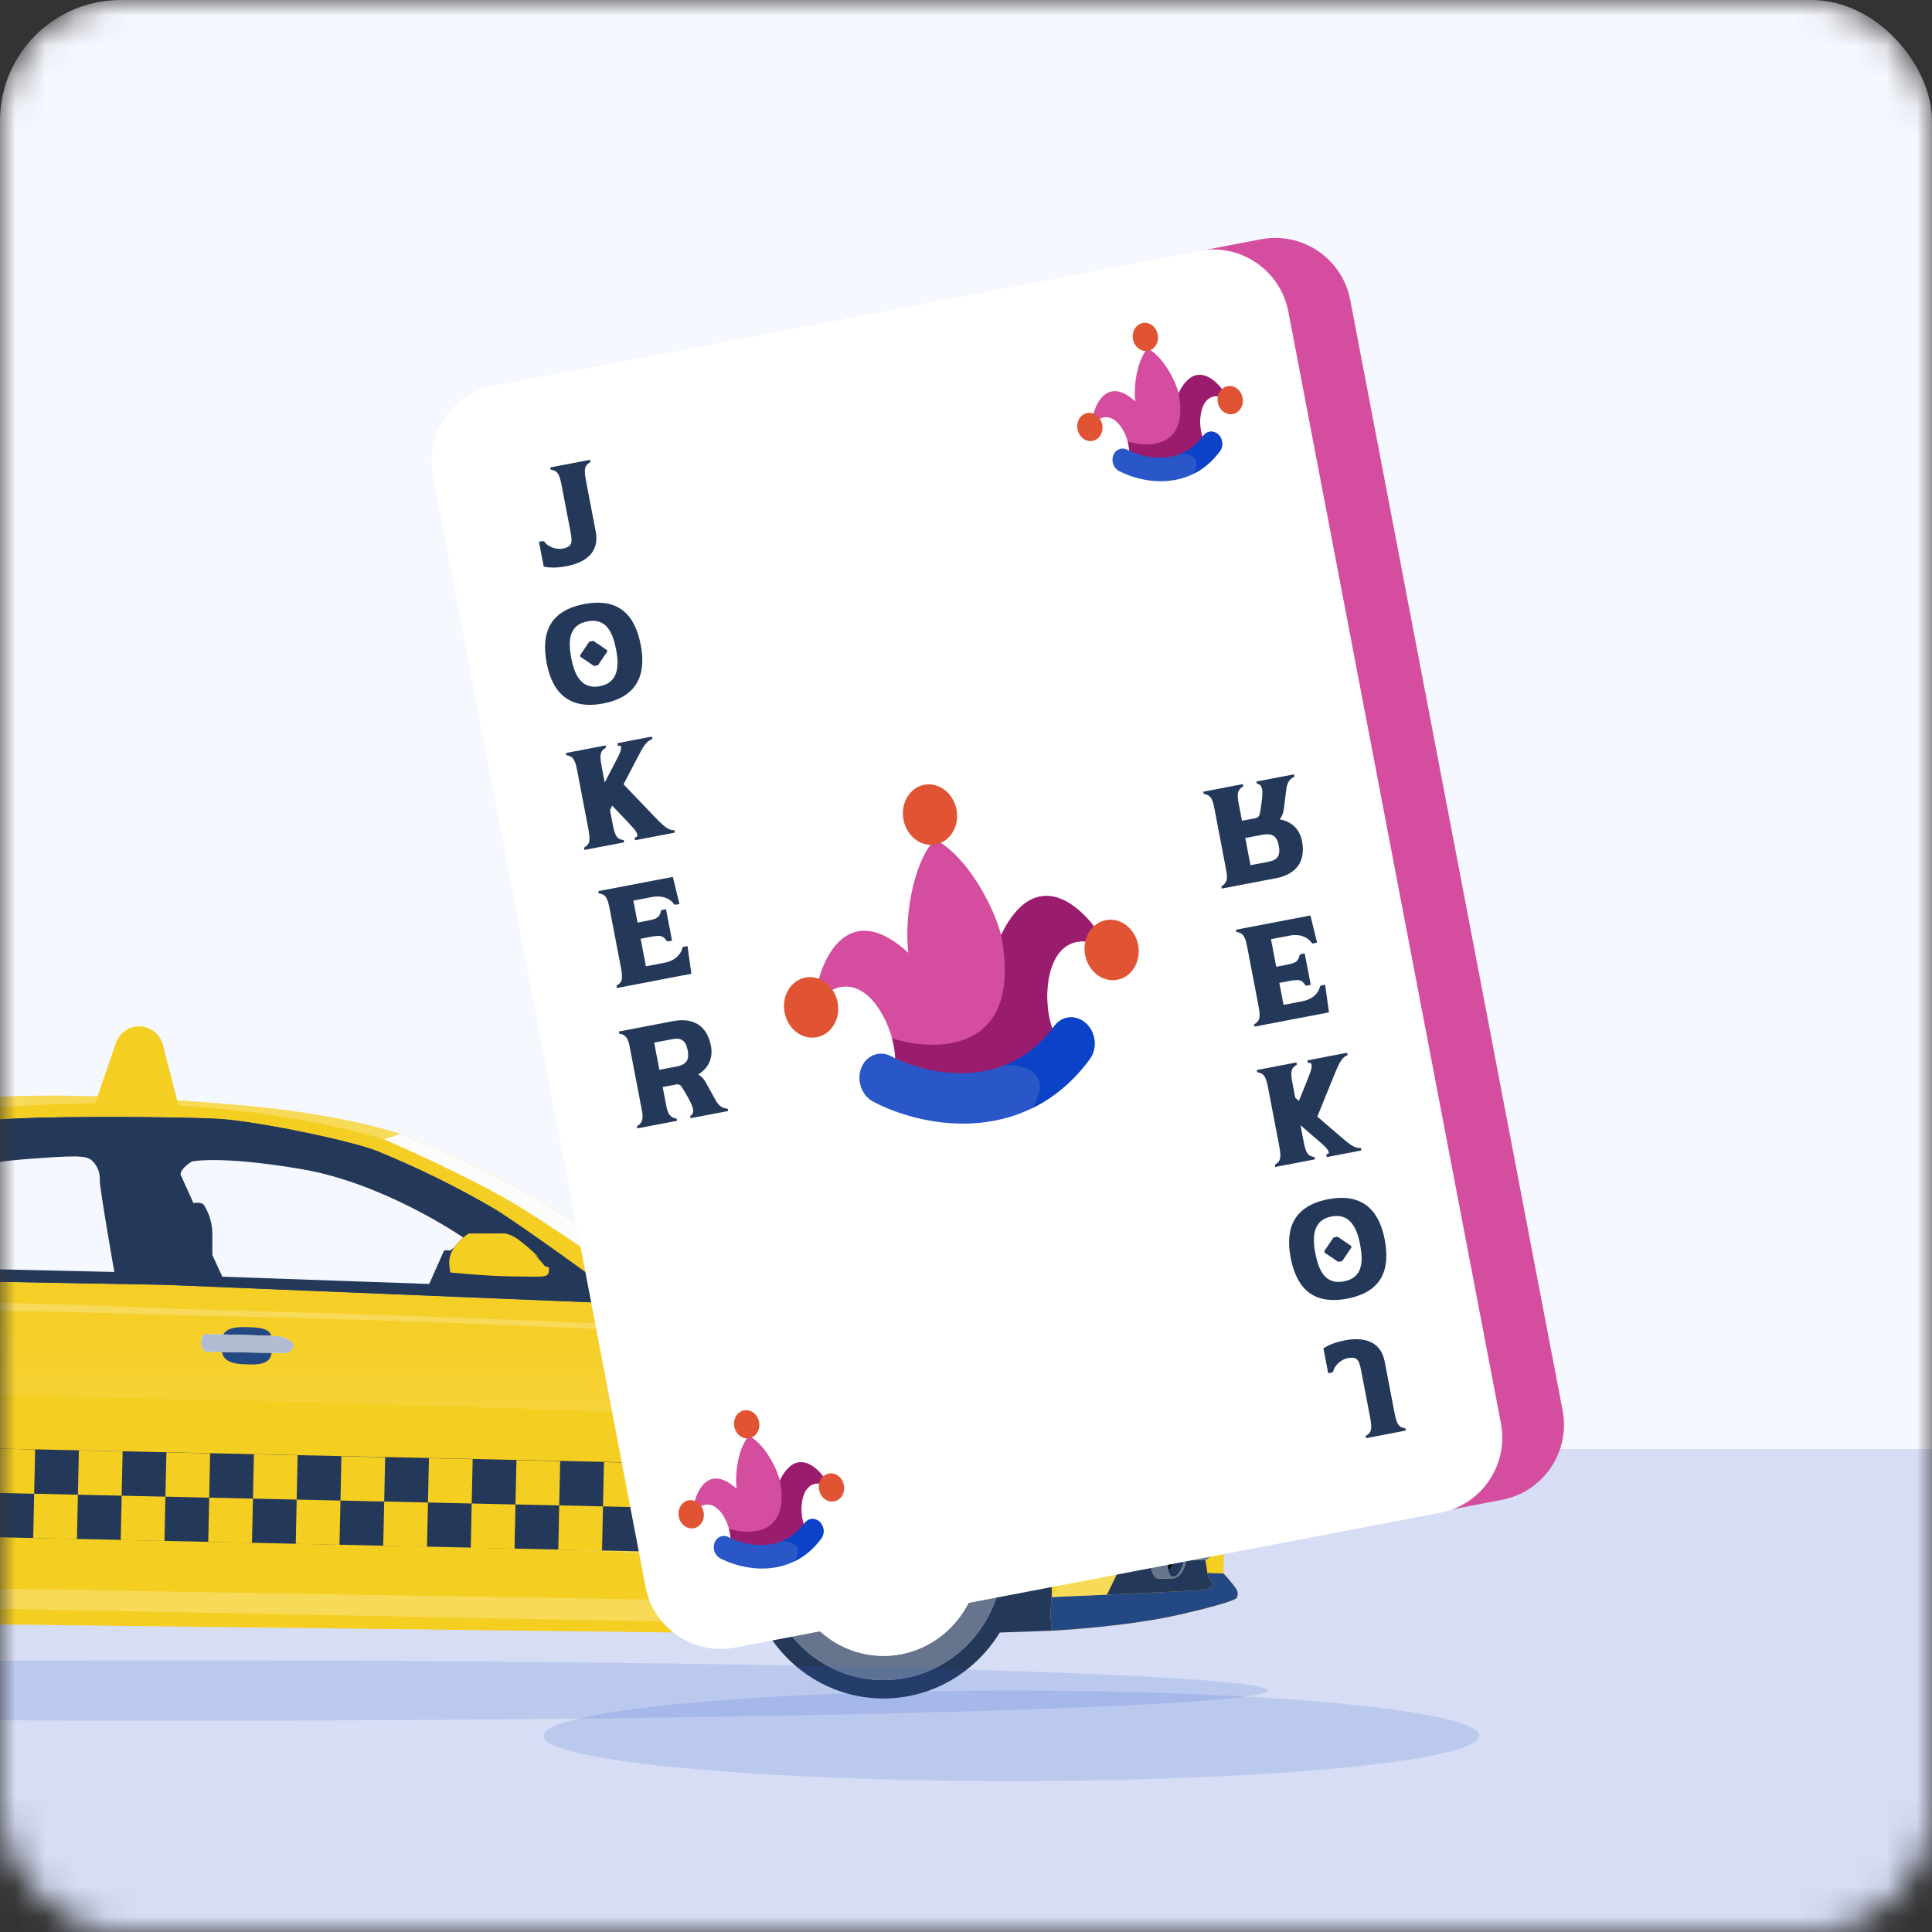
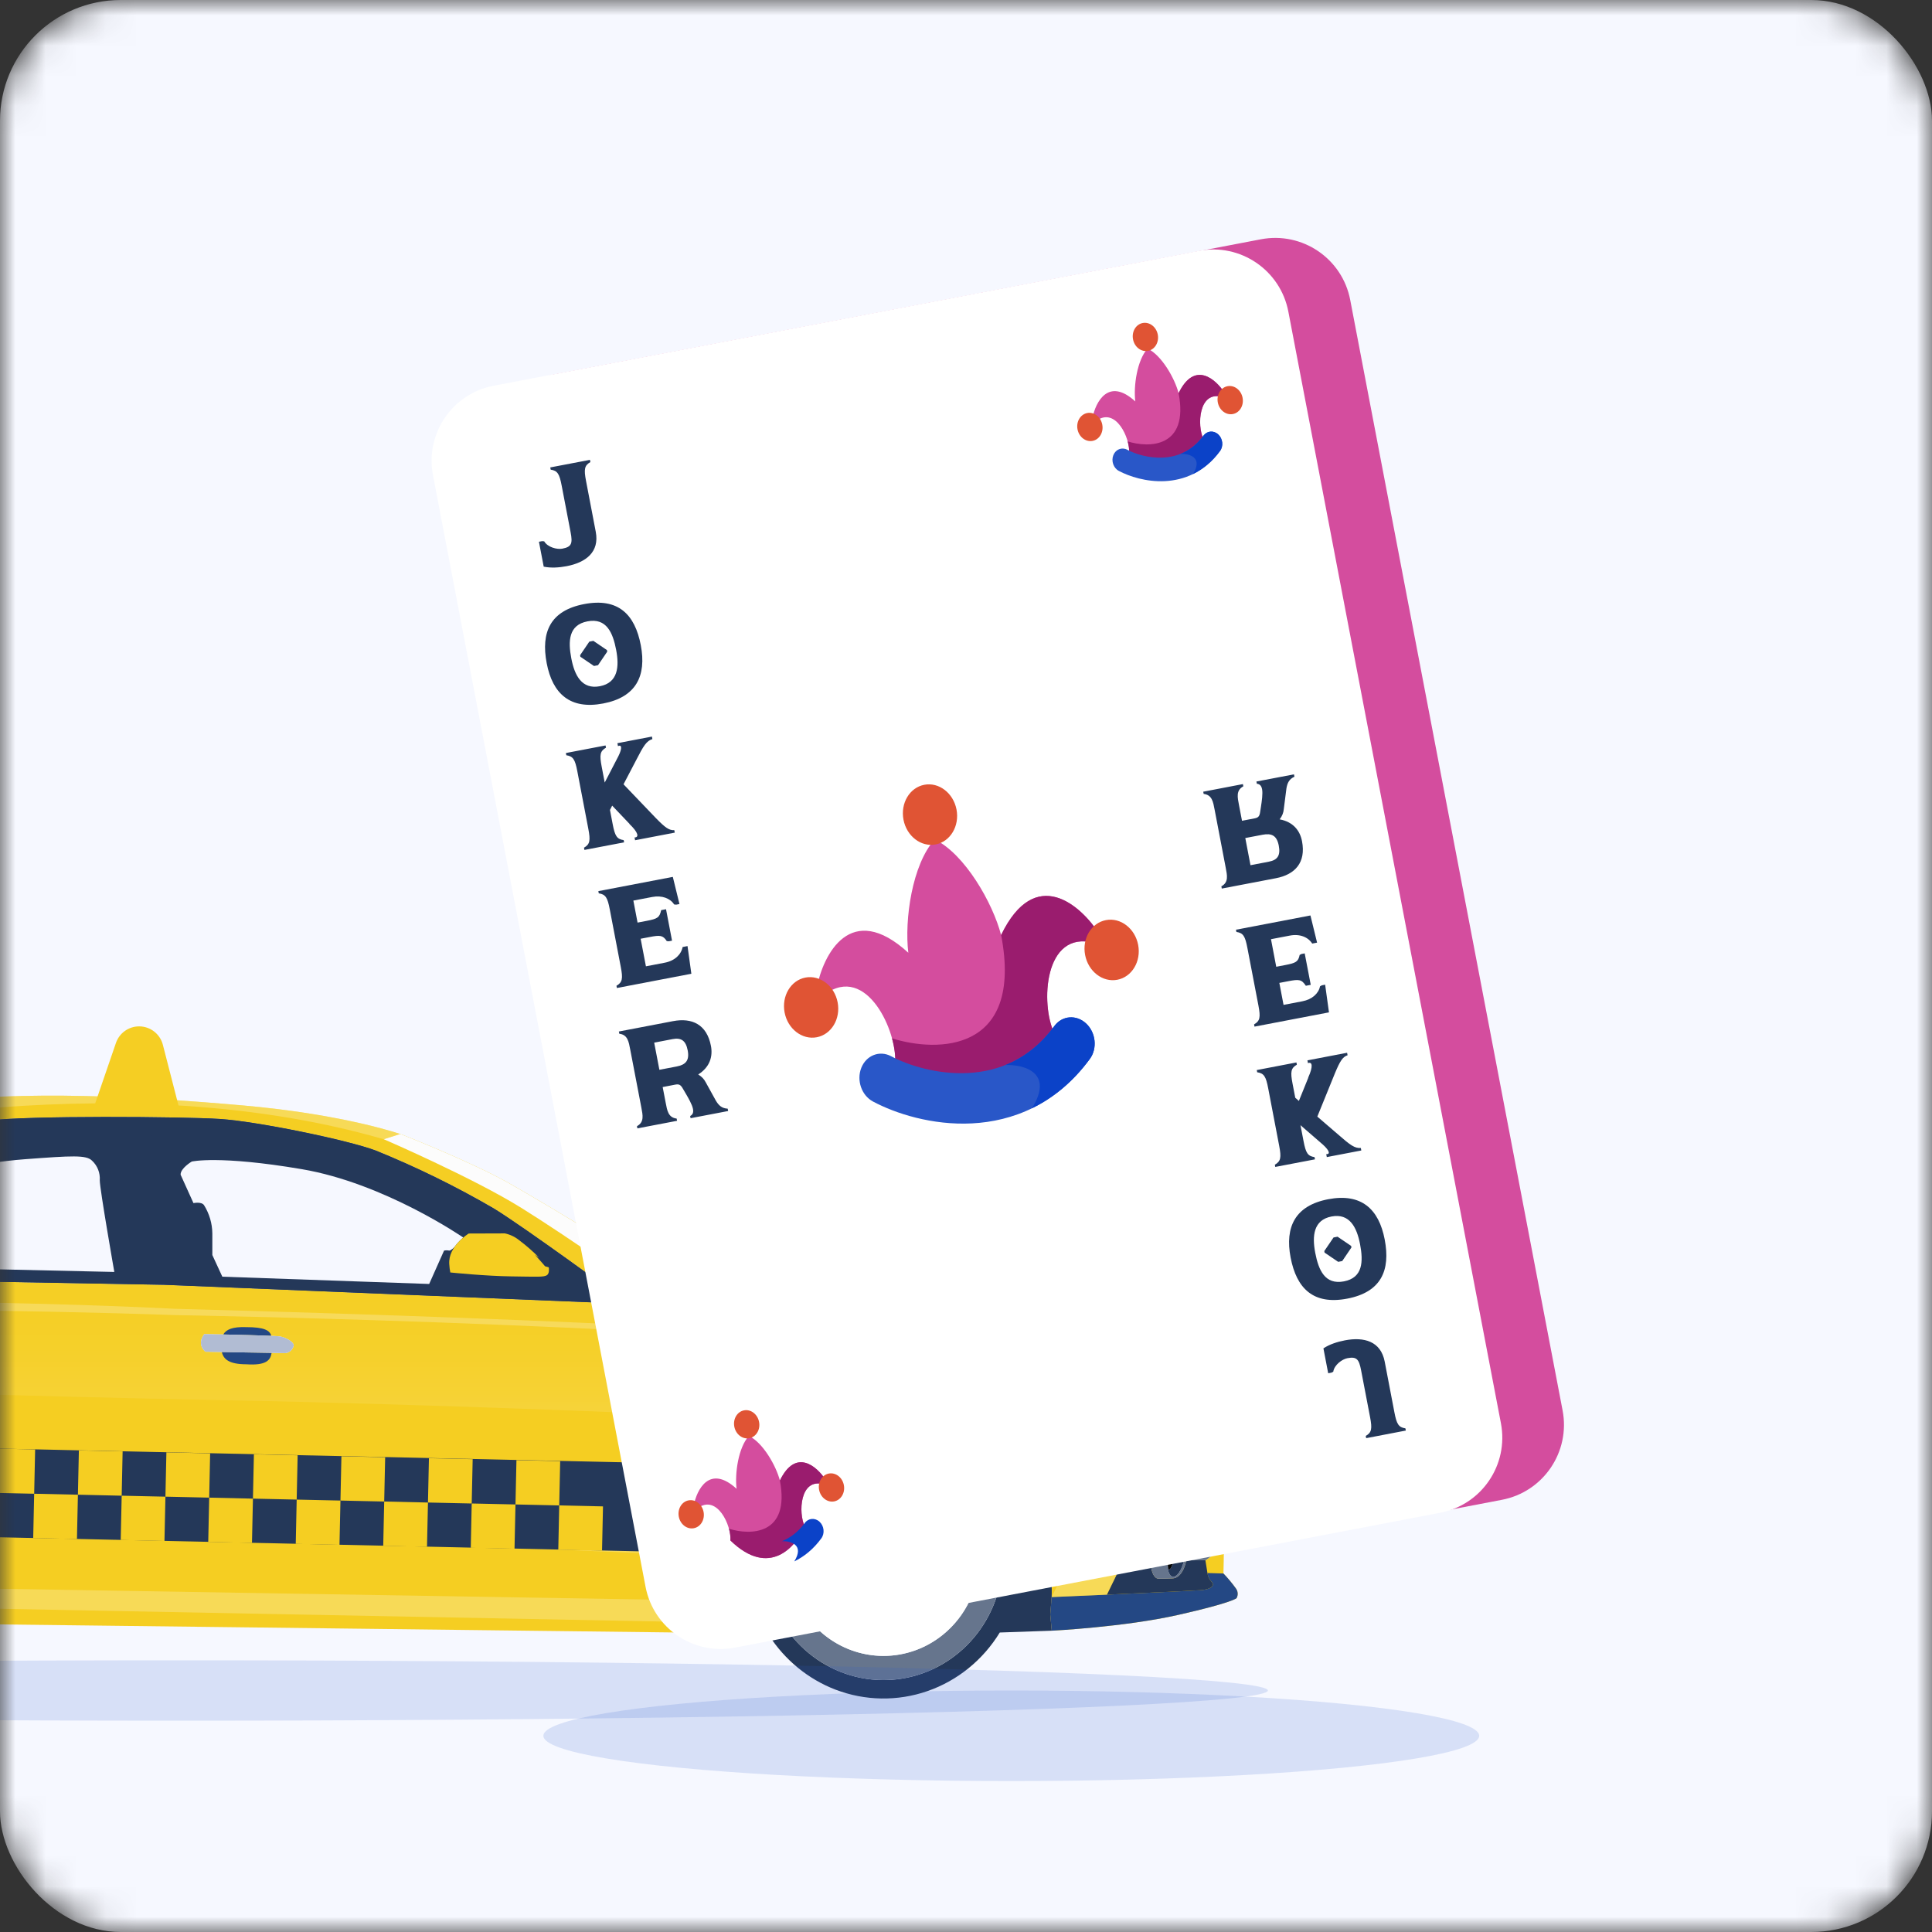
<svg xmlns="http://www.w3.org/2000/svg" width="64" height="64" viewBox="0 0 64 64" fill="none">
  <rect x="0" y="0" width="64" height="64" fill="#333333" stroke="none" />
  <mask id="mask0_21833_2909" style="mask-type:alpha" maskUnits="userSpaceOnUse" x="0" y="0" width="64" height="64">
    <rect width="64" height="64" rx="4" fill="#EAEEFA" />
  </mask>
  <g mask="url(#mask0_21833_2909)">
    <rect width="64" height="64" rx="4" fill="#F6F8FF" />
-     <rect y="48" width="64" height="16" fill="#D6DDF4" />
    <ellipse cx="33.5" cy="57.5" rx="15.5" ry="1.5" fill="#2957C8" fill-opacity="0.15" />
    <path d="M40.939 52.617C40.814 52.443 40.676 52.278 40.528 52.123C40.528 52.123 40.612 49.406 40.388 48.306C40.36 48.168 40.33 48.039 40.299 47.916C40.299 47.916 40.298 47.915 40.298 47.915C40.298 47.914 40.298 47.913 40.298 47.913C40.269 47.796 40.239 47.684 40.208 47.58C40.192 47.529 40.177 47.478 40.161 47.429C40.107 47.258 40.051 47.107 39.996 46.973C39.987 46.953 39.977 46.932 39.969 46.912C39.958 46.886 39.946 46.861 39.935 46.835C39.928 46.82 39.921 46.805 39.913 46.789C39.893 46.747 39.873 46.705 39.852 46.667C39.84 46.641 39.827 46.615 39.813 46.592C39.76 46.494 39.699 46.399 39.632 46.31C39.503 46.157 39.356 46.02 39.195 45.901C39.178 45.888 39.161 45.875 39.143 45.861C39.1 45.827 39.056 45.794 39.01 45.761C38.972 45.733 38.932 45.705 38.892 45.677C38.846 45.645 38.798 45.612 38.749 45.58C38.7 45.548 38.648 45.515 38.595 45.481C38.563 45.461 38.531 45.441 38.499 45.42C38.49 45.416 38.481 45.411 38.472 45.405C38.447 45.39 38.423 45.376 38.398 45.36C38.284 45.292 38.164 45.224 38.036 45.156C38.011 45.141 37.984 45.128 37.957 45.114C37.919 45.093 37.879 45.073 37.839 45.053H37.837C37.798 45.032 37.756 45.011 37.715 44.99C37.559 44.913 37.392 44.837 37.218 44.761C37.12 44.719 37.019 44.678 36.915 44.636C36.812 44.596 36.706 44.556 36.598 44.517C34.862 43.892 32.742 43.444 30.384 43.132C28.025 42.82 23.997 42.507 23.997 42.507L22.445 42.541C22.445 42.541 18.127 39.906 16.857 39.192C15.588 38.478 13.329 37.59 13.329 37.59C13.327 37.589 13.326 37.588 13.324 37.589L13.323 37.587C13.321 37.587 13.32 37.587 13.318 37.586C13.315 37.585 13.312 37.584 13.308 37.583C13.296 37.579 13.279 37.573 13.258 37.566C13.204 37.547 13.118 37.52 13.001 37.484C12.997 37.483 12.994 37.482 12.99 37.481H12.988C12.774 37.418 12.46 37.33 12.049 37.235C12.007 37.225 11.964 37.215 11.919 37.205C11.788 37.175 11.647 37.144 11.496 37.113C11.475 37.109 11.452 37.104 11.43 37.1C11.421 37.098 11.414 37.097 11.406 37.095C11.404 37.094 11.402 37.093 11.399 37.093C11.334 37.08 11.267 37.067 11.198 37.054C11.128 37.04 11.055 37.026 10.979 37.013C10.927 37.003 10.873 36.993 10.819 36.983C10.779 36.975 10.739 36.969 10.696 36.961C10.646 36.952 10.595 36.944 10.542 36.935C10.473 36.923 10.401 36.912 10.329 36.9C10.207 36.88 10.082 36.86 9.954 36.842C9.923 36.837 9.892 36.833 9.859 36.828C9.788 36.819 9.715 36.808 9.642 36.798C9.613 36.793 9.583 36.79 9.553 36.786C9.421 36.768 9.286 36.751 9.147 36.734C8.806 36.693 8.446 36.655 8.067 36.621C4.647 36.32 0.855 36.114 -2.442 36.526C-2.648 36.553 -2.848 36.579 -3.041 36.605C-3.178 36.624 -3.311 36.642 -3.44 36.661C-3.476 36.666 -3.514 36.672 -3.55 36.677C-3.6 36.684 -3.649 36.692 -3.697 36.699C-3.718 36.702 -3.737 36.705 -3.757 36.708C-3.867 36.724 -3.974 36.741 -4.078 36.757H-4.08L-5.038 37.067V36.92C-5.122 36.936 -5.202 36.951 -5.281 36.965C-5.349 36.978 -5.416 36.991 -5.483 37.004C-5.523 37.011 -5.564 37.02 -5.603 37.028C-5.627 37.032 -5.65 37.037 -5.674 37.042C-5.706 37.047 -5.736 37.054 -5.767 37.061C-5.813 37.069 -5.858 37.078 -5.901 37.088C-6.011 37.11 -6.115 37.132 -6.213 37.154C-6.312 37.175 -6.404 37.195 -6.491 37.215C-6.525 37.223 -6.557 37.23 -6.591 37.238C-6.758 37.276 -6.904 37.311 -7.023 37.342C-7.053 37.35 -7.081 37.357 -7.108 37.364C-7.349 37.425 -7.472 37.462 -7.472 37.462L-7.585 37.51L-16.34 41.111L-16.667 41.049C-16.668 41.049 -19.999 41.566 -20.899 41.583C-21.8 41.602 -22.085 41.614 -22.085 41.614C-22.085 41.614 -22.36 41.717 -22.36 41.938C-22.36 41.957 -22.36 41.974 -22.359 41.994C-22.359 42.014 -22.358 42.032 -22.357 42.052C-22.355 42.111 -22.35 42.171 -22.347 42.229V42.23C-22.334 42.335 -22.339 42.441 -22.36 42.544C-22.445 42.719 -22.54 42.889 -22.644 43.053C-22.673 43.101 -22.692 43.132 -22.692 43.132C-22.692 43.132 -23.042 43.644 -23.067 44.151C-23.092 44.658 -23.016 44.715 -22.95 44.805C-22.898 44.884 -22.852 44.967 -22.813 45.054L-23.072 47.232L-23.937 47.779V49.532L-24 50.261L-23.752 50.507L-21.943 52.304L-16.631 53.136H-16.176C-16.176 53.136 -16.614 48.919 -13.747 47.2C-10.879 45.481 -8.668 46.556 -7.852 47.094C-7.037 47.632 -5.65 48.881 -5.369 50.456C-5.194 51.544 -5.108 52.646 -5.113 53.75L23.642 54.093L23.698 53.75L23.734 53.025C23.734 53.025 23.453 49.479 25.942 47.549C28.432 45.621 31.226 46.531 32.161 47.095C33.096 47.658 34.568 49.203 34.721 50.725C34.873 52.246 34.837 52.905 34.837 52.905L34.79 53.48L34.841 54.019C34.841 54.019 37.245 53.9 39.046 53.492C40.845 53.085 40.962 52.941 40.962 52.941C40.991 52.89 41.003 52.833 40.999 52.775C40.995 52.718 40.974 52.663 40.939 52.617ZM38.834 52.286C38.834 52.286 38.367 52.302 38.328 52.286C38.191 52.228 38.112 51.98 38.12 51.681C38.123 51.59 38.133 51.499 38.151 51.41C38.161 51.355 38.172 51.304 38.185 51.257C38.264 50.951 38.383 50.804 38.614 50.804C38.783 50.795 38.952 50.795 39.121 50.804C39.234 50.851 39.307 51.029 39.325 51.257H39.915L40.232 51.469L39.946 51.682H39.298C39.218 52.091 39.027 52.286 38.834 52.286ZM-6.499 43.865C-6.499 43.865 -6.189 43.871 -5.785 43.88C-5.267 43.891 -4.594 43.907 -4.227 43.926C-4.142 43.928 -4.057 43.934 -3.973 43.945C-3.776 43.986 -3.534 44.126 -3.534 44.241C-3.547 44.308 -3.582 44.369 -3.631 44.414C-3.681 44.46 -3.743 44.488 -3.81 44.495C-3.837 44.495 -4 44.493 -4.232 44.489C-4.673 44.481 -5.365 44.469 -5.861 44.46C-6.209 44.454 -6.46 44.449 -6.46 44.449C-6.46 44.449 -6.768 44.227 -6.499 43.865ZM-13.243 41.811C-12.577 41.231 -8.056 39.055 -6.254 38.369C-4.452 37.685 -1.672 37.293 -0.395 37.122C0.882 36.951 6.025 36.987 7.278 37.067C8.531 37.147 11.538 37.77 12.445 38.113C13.792 38.659 15.1 39.301 16.36 40.033C17.398 40.669 20.522 42.961 20.522 42.961L20.774 43.191L5.437 42.56L-12.879 42.233C-12.879 42.233 -13.911 42.392 -13.243 41.811ZM8.987 44.251C9.144 44.259 9.255 44.266 9.292 44.274C9.488 44.315 9.73 44.455 9.73 44.57C9.717 44.636 9.683 44.697 9.633 44.743C9.584 44.788 9.522 44.817 9.456 44.824C9.427 44.824 9.248 44.82 8.997 44.816C8.538 44.808 7.834 44.796 7.349 44.788C7.029 44.782 6.805 44.778 6.805 44.778C6.805 44.778 6.497 44.555 6.765 44.194C6.765 44.194 7.035 44.198 7.397 44.206C7.902 44.217 8.589 44.233 8.987 44.251Z" fill="#F5CE22" />
    <path d="M40.299 47.916C40.299 47.916 40.298 47.915 40.298 47.915C40.298 47.914 40.298 47.913 40.298 47.913C40.269 47.796 40.238 47.685 40.208 47.58C40.192 47.529 40.177 47.478 40.161 47.429C40.107 47.258 40.051 47.107 39.996 46.973C39.987 46.953 39.978 46.932 39.969 46.912C39.958 46.886 39.947 46.861 39.935 46.835C39.928 46.82 39.921 46.805 39.913 46.789C39.893 46.747 39.873 46.705 39.853 46.667C39.84 46.641 39.826 46.616 39.813 46.592C39.76 46.494 39.7 46.399 39.633 46.31C39.503 46.157 39.356 46.02 39.196 45.901C39.178 45.888 39.161 45.875 39.143 45.861C39.1 45.827 39.057 45.794 39.01 45.761C38.972 45.733 38.933 45.705 38.892 45.677C38.846 45.645 38.798 45.612 38.749 45.58C38.7 45.547 38.648 45.514 38.595 45.481C38.563 45.461 38.531 45.441 38.499 45.42C38.492 45.417 38.486 45.413 38.48 45.408C38.453 45.393 38.426 45.377 38.398 45.36C38.284 45.292 38.164 45.224 38.036 45.156C38.011 45.141 37.984 45.128 37.957 45.114C37.919 45.093 37.879 45.073 37.839 45.053H37.838V45.051C37.798 45.032 37.758 45.011 37.715 44.99C37.559 44.913 37.392 44.837 37.218 44.761C37.12 44.719 37.019 44.678 36.916 44.636C36.812 44.596 36.706 44.556 36.598 44.517C34.862 43.892 32.742 43.444 30.384 43.132C28.026 42.82 23.998 42.507 23.998 42.507L22.445 42.541C22.445 42.541 18.127 39.906 16.858 39.192C15.588 38.478 13.329 37.59 13.329 37.59C13.327 37.589 13.326 37.588 13.324 37.589L13.323 37.587C13.322 37.587 13.32 37.587 13.318 37.586C13.315 37.585 13.312 37.584 13.308 37.583C13.297 37.579 13.28 37.573 13.258 37.566C13.204 37.547 13.118 37.52 13.001 37.484C12.998 37.483 12.994 37.482 12.99 37.481H12.988C12.774 37.418 12.46 37.33 12.049 37.235C12.007 37.225 11.964 37.215 11.919 37.205C11.788 37.175 11.647 37.144 11.496 37.113L11.435 37.1C11.428 37.099 11.421 37.097 11.413 37.096C11.411 37.096 11.409 37.095 11.407 37.095C11.404 37.094 11.402 37.093 11.399 37.093C11.334 37.08 11.267 37.067 11.198 37.054C11.128 37.04 11.055 37.026 10.979 37.013C10.928 37.003 10.873 36.993 10.819 36.983C10.78 36.975 10.739 36.969 10.696 36.961C10.646 36.952 10.595 36.944 10.542 36.935C10.473 36.923 10.401 36.912 10.329 36.9C10.207 36.88 10.082 36.86 9.954 36.842C9.923 36.837 9.892 36.833 9.86 36.828C9.788 36.819 9.715 36.808 9.642 36.798C9.613 36.793 9.583 36.79 9.553 36.786C9.422 36.768 9.286 36.751 9.147 36.734C8.806 36.693 8.446 36.655 8.067 36.621C4.647 36.32 0.855 36.114 -2.442 36.526C-2.648 36.553 -2.848 36.579 -3.041 36.605C-3.178 36.624 -3.31 36.642 -3.44 36.661C-3.476 36.666 -3.513 36.672 -3.55 36.677C-3.6 36.684 -3.649 36.692 -3.697 36.699C-3.717 36.702 -3.737 36.705 -3.757 36.708C-3.867 36.724 -3.974 36.741 -4.078 36.757H-4.08L-5.038 37.067V36.92C-5.121 36.936 -5.202 36.951 -5.281 36.965C-5.349 36.978 -5.416 36.991 -5.482 37.004C-5.523 37.011 -5.564 37.02 -5.603 37.028C-5.627 37.032 -5.65 37.037 -5.674 37.042C-5.706 37.047 -5.736 37.054 -5.767 37.061C-5.813 37.069 -5.857 37.078 -5.901 37.088C-6.011 37.11 -6.115 37.132 -6.213 37.154C-6.312 37.175 -6.403 37.195 -6.491 37.215C-6.525 37.223 -6.557 37.23 -6.59 37.238C-6.758 37.276 -6.903 37.311 -7.023 37.342C-7.053 37.35 -7.081 37.357 -7.107 37.364C-7.349 37.425 -7.472 37.462 -7.472 37.462L-7.585 37.51L-16.34 41.111L-16.666 41.049C-16.668 41.049 -19.999 41.566 -20.899 41.583C-21.8 41.602 -22.085 41.614 -22.085 41.614C-22.085 41.614 -22.36 41.717 -22.36 41.938C-22.36 41.957 -22.36 41.974 -22.359 41.994C-22.359 42.014 -22.358 42.032 -22.357 42.052C-22.355 42.111 -22.35 42.171 -22.347 42.229V42.23C-22.272 42.533 -22.193 42.818 -22.112 43.074C-21.951 43.583 -21.778 43.976 -21.599 44.148C-21.335 44.405 -21.056 44.645 -20.765 44.867C-20.253 45.273 -19.678 45.587 -19.064 45.796C-18.197 46.073 -17.422 46.323 -17.079 46.628C-16.736 46.934 -16.538 47.303 -16.159 47.544C-15.78 47.785 -15.428 47.956 -15.428 47.956C-15.428 47.956 -13.45 45.746 -11.206 45.746C-8.961 45.746 -7.566 46.656 -7.251 46.854C-6.936 47.052 -6.584 47.462 -6.001 47.338C-5.418 47.213 -5.322 46.778 -5.176 46.628C-5.031 46.48 -4.835 46.106 -4.205 46.094C-3.574 46.082 0.165 46.24 7.326 46.38C14.488 46.521 22.04 46.851 22.04 46.851C22.414 46.926 22.769 47.075 23.087 47.29C23.562 47.629 23.863 47.894 24.337 47.865C24.588 47.852 24.837 47.823 25.084 47.776C25.084 47.776 27.056 45.773 29.332 45.921C31.607 46.068 32.756 46.819 33 47.054C33.245 47.29 33.848 48.041 34.092 48.114C34.337 48.189 34.825 48.262 34.998 48.114C35.17 47.968 35.241 47.821 35.544 47.784C35.845 47.746 36.066 47.72 36.066 47.72L40.362 48.19C40.342 48.095 40.321 48.004 40.299 47.916ZM-3.809 44.495C-3.837 44.495 -4 44.493 -4.231 44.489C-4.673 44.481 -5.365 44.469 -5.861 44.46C-6.209 44.454 -6.46 44.449 -6.46 44.449C-6.46 44.449 -6.768 44.227 -6.499 43.865C-6.499 43.865 -6.189 43.871 -5.785 43.88C-5.267 43.891 -4.594 43.907 -4.227 43.926C-4.142 43.928 -4.057 43.934 -3.973 43.945C-3.776 43.986 -3.534 44.126 -3.534 44.241C-3.547 44.308 -3.581 44.369 -3.631 44.414C-3.681 44.46 -3.743 44.488 -3.809 44.495ZM9.456 44.824C9.427 44.824 9.248 44.82 8.997 44.816C8.538 44.808 7.834 44.796 7.349 44.788C7.029 44.782 6.805 44.778 6.805 44.778C6.805 44.778 6.497 44.555 6.766 44.194C6.766 44.194 7.035 44.198 7.397 44.206C7.902 44.217 8.589 44.233 8.987 44.251C9.144 44.259 9.255 44.266 9.292 44.274C9.488 44.315 9.73 44.455 9.73 44.57C9.717 44.636 9.683 44.697 9.634 44.743C9.584 44.788 9.522 44.817 9.456 44.824Z" fill="url(#paint0_linear_21833_2909)" />
    <path d="M34.385 45.827C34.385 45.827 36.995 45.71 37.882 45.902C38.419 46.019 38.942 46.195 39.443 46.427C39.655 46.721 39.777 47.075 39.792 47.441L38.598 47.406C38.598 47.406 38.24 47.764 37.856 47.782C37.473 47.799 36.066 47.72 36.066 47.72L34.292 46.103C34.292 46.103 34.138 45.883 34.385 45.827Z" fill="#FCFCFC" />
    <path d="M40.963 52.941C40.963 52.941 40.845 53.085 39.046 53.492C37.246 53.9 34.841 54.019 34.841 54.019L34.791 53.48L34.837 52.906L35.5 52.877C35.553 52.875 35.61 52.873 35.669 52.869C35.726 52.867 35.787 52.864 35.85 52.862L36.567 52.83C36.601 52.829 36.635 52.827 36.669 52.825C36.708 52.823 36.749 52.821 36.788 52.82C36.834 52.818 36.88 52.816 36.927 52.813C36.988 52.811 37.05 52.808 37.112 52.806C37.156 52.804 37.199 52.801 37.242 52.799C37.281 52.797 37.318 52.796 37.357 52.794C37.373 52.794 37.389 52.793 37.405 52.792C37.458 52.789 37.512 52.787 37.565 52.785C37.769 52.775 37.972 52.766 38.168 52.757C38.232 52.754 38.296 52.751 38.359 52.748C38.481 52.742 38.6 52.737 38.714 52.731C38.75 52.729 38.785 52.728 38.821 52.726H38.826C38.862 52.724 38.898 52.723 38.934 52.72C39.004 52.717 39.072 52.714 39.136 52.711C39.161 52.709 39.186 52.708 39.211 52.706C39.233 52.705 39.254 52.704 39.276 52.703C39.291 52.703 39.306 52.702 39.319 52.701C39.359 52.699 39.396 52.696 39.433 52.695C39.469 52.693 39.504 52.691 39.536 52.689C39.553 52.689 39.569 52.688 39.584 52.687H39.586C39.607 52.685 39.628 52.684 39.648 52.683C39.754 52.677 39.826 52.671 39.853 52.668C40.125 52.633 40.253 52.519 40.134 52.397C40.06 52.318 40.013 52.217 39.998 52.108L40.528 52.124C40.676 52.278 40.814 52.443 40.939 52.617C40.974 52.663 40.995 52.718 40.999 52.775C41.004 52.833 40.991 52.891 40.963 52.941Z" fill="#244884" />
    <path d="M40.133 52.397C40.06 52.318 40.012 52.217 39.998 52.108L39.93 51.682H39.298C39.218 52.091 39.026 52.286 38.834 52.286C38.834 52.286 38.367 52.302 38.328 52.286C38.191 52.228 38.112 51.98 38.12 51.681C38.123 51.59 38.133 51.499 38.15 51.41C38.161 51.355 38.172 51.304 38.185 51.257C38.264 50.951 38.383 50.804 38.614 50.804C38.783 50.795 38.952 50.795 39.12 50.804C39.234 50.851 39.307 51.029 39.325 51.257H39.863L39.73 50.416V50.415L38.383 50.439C38.383 50.439 37.85 50.349 37.641 50.805C37.634 50.819 37.627 50.835 37.619 50.851C37.607 50.878 37.593 50.908 37.577 50.941C37.565 50.967 37.552 50.995 37.539 51.023C37.529 51.044 37.518 51.067 37.507 51.09C37.483 51.142 37.455 51.198 37.427 51.257C37.364 51.389 37.295 51.533 37.224 51.68C37.16 51.812 37.096 51.944 37.035 52.07C37.021 52.097 37.008 52.125 36.995 52.151C36.983 52.178 36.97 52.205 36.957 52.231C36.938 52.27 36.92 52.307 36.903 52.344C36.87 52.408 36.842 52.468 36.815 52.523C36.809 52.535 36.803 52.547 36.798 52.559C36.781 52.594 36.765 52.626 36.751 52.656C36.743 52.672 36.736 52.686 36.728 52.701C36.725 52.708 36.722 52.715 36.719 52.721C36.713 52.733 36.708 52.745 36.703 52.754C36.702 52.755 36.702 52.757 36.701 52.758C36.693 52.774 36.687 52.788 36.681 52.798C36.677 52.807 36.672 52.815 36.669 52.824L36.667 52.825C36.707 52.823 36.748 52.822 36.788 52.82C36.938 52.813 37.09 52.807 37.242 52.799C37.281 52.797 37.318 52.796 37.357 52.794C37.375 52.793 37.392 52.793 37.41 52.792C37.424 52.791 37.439 52.791 37.453 52.789C37.51 52.787 37.567 52.784 37.624 52.782C37.712 52.778 37.8 52.774 37.888 52.77C37.954 52.766 38.019 52.764 38.084 52.761C38.121 52.76 38.159 52.758 38.196 52.755C38.271 52.752 38.344 52.749 38.415 52.746C38.452 52.745 38.487 52.742 38.522 52.741C38.628 52.736 38.73 52.73 38.826 52.726C38.881 52.724 38.935 52.72 38.987 52.718C39.021 52.716 39.054 52.715 39.087 52.713C39.103 52.712 39.119 52.712 39.135 52.711C39.161 52.709 39.186 52.708 39.21 52.706C39.333 52.7 39.443 52.694 39.536 52.689C39.553 52.689 39.569 52.688 39.584 52.686H39.585C39.607 52.685 39.628 52.684 39.647 52.683C39.66 52.682 39.674 52.681 39.686 52.681C39.691 52.68 39.696 52.68 39.702 52.68C39.719 52.679 39.735 52.678 39.749 52.677H39.752C39.763 52.675 39.771 52.674 39.78 52.674C39.814 52.671 39.839 52.67 39.852 52.668C40.125 52.633 40.253 52.519 40.133 52.397Z" fill="#243859" />
    <path d="M13.329 37.59C13.329 37.59 13.304 37.581 13.258 37.565L12.713 37.738C12.713 37.738 15.663 39.013 17.272 40.014C18.881 41.014 21.235 42.686 21.235 42.686C21.235 42.686 22.373 42.946 23.998 42.507L22.445 42.542C22.445 42.542 18.126 39.906 16.857 39.192C15.588 38.478 13.329 37.59 13.329 37.59Z" fill="#FCFCFC" />
    <path d="M20.522 42.962C20.522 42.962 17.398 40.669 16.359 40.033C15.1 39.3 13.792 38.659 12.445 38.113C11.538 37.77 8.531 37.147 7.278 37.067C6.025 36.988 0.882 36.951 -0.395 37.122C-1.672 37.293 -4.452 37.685 -6.254 38.37C-8.056 39.055 -12.577 41.23 -13.244 41.811C-13.911 42.391 -12.879 42.232 -12.879 42.232L5.438 42.56L20.774 43.191L20.522 42.962ZM-3.534 41.97L-3.822 40.612C-3.822 40.612 -3.33 39.206 -2.933 39.07C-2.535 38.934 -0.718 38.517 0.834 38.4C2.387 38.284 2.86 38.255 3.049 38.449C3.137 38.53 3.206 38.631 3.25 38.743C3.295 38.856 3.313 38.978 3.305 39.099C3.305 39.39 3.787 42.135 3.787 42.135L-3.534 41.97ZM14.88 41.427C14.824 41.416 14.766 41.416 14.71 41.427L14.217 42.533L7.365 42.292L7.034 41.575V40.858C7.03 40.527 6.934 40.203 6.759 39.923C6.674 39.797 6.409 39.855 6.409 39.855L5.983 38.914C5.974 38.701 6.352 38.478 6.352 38.478C6.352 38.478 7.251 38.264 9.996 38.73C12.741 39.196 15.347 40.995 15.347 40.995C15.347 40.995 14.974 41.446 14.88 41.427Z" fill="#243859" />
    <path d="M-5.861 44.46C-5.365 44.469 -4.673 44.481 -4.232 44.489C-4.296 44.733 -4.494 44.904 -5.042 44.904C-5.623 44.904 -5.808 44.719 -5.861 44.46Z" fill="#244884" />
    <path d="M-4.227 43.926C-4.594 43.907 -5.267 43.891 -5.785 43.88C-5.666 43.69 -5.43 43.564 -5.042 43.564C-4.457 43.564 -4.281 43.711 -4.227 43.926Z" fill="#244884" />
    <path d="M8.987 44.251C8.589 44.233 7.902 44.217 7.397 44.206C7.49 44.043 7.7 43.947 8.15 43.963C8.759 43.963 8.935 44.069 8.987 44.251Z" fill="#244884" />
    <path d="M8.997 44.816C8.963 45.058 8.815 45.238 8.167 45.194C7.587 45.194 7.402 45.025 7.349 44.788C7.834 44.796 8.538 44.808 8.997 44.816Z" fill="#244884" />
    <path d="M-3.534 44.241C-3.547 44.308 -3.582 44.369 -3.631 44.414C-3.681 44.46 -3.743 44.489 -3.81 44.495C-3.837 44.495 -4 44.493 -4.232 44.489C-4.673 44.481 -5.365 44.469 -5.861 44.46C-6.209 44.454 -6.46 44.449 -6.46 44.449C-6.46 44.449 -6.768 44.227 -6.499 43.865C-6.499 43.865 -6.189 43.871 -5.785 43.88C-5.267 43.891 -4.594 43.907 -4.227 43.926C-4.142 43.928 -4.057 43.934 -3.973 43.946C-3.776 43.986 -3.534 44.126 -3.534 44.241Z" fill="#B1BCD3" />
    <path d="M9.73 44.57C9.717 44.636 9.683 44.697 9.633 44.743C9.584 44.788 9.522 44.817 9.456 44.824C9.427 44.824 9.248 44.821 8.997 44.816C8.538 44.808 7.834 44.796 7.349 44.788C7.029 44.782 6.805 44.778 6.805 44.778C6.805 44.778 6.497 44.555 6.765 44.194C6.765 44.194 7.035 44.198 7.397 44.206C7.902 44.217 8.589 44.233 8.987 44.251C9.144 44.259 9.255 44.266 9.292 44.274C9.488 44.315 9.73 44.455 9.73 44.57Z" fill="#B1BCD3" />
    <g opacity="0.4">
      <path d="M-22.158 51.613C-20.399 51.953 -18.624 52.196 -16.839 52.34C-16.839 52.34 -17.501 51.829 -18.135 51.773C-18.769 51.718 -22.158 51.613 -22.158 51.613Z" fill="#FBEBA7" />
      <path d="M23.733 53.025L23.698 53.75L-4.486 53.206C-3.335 52.812 -0.888 52.616 -0.888 52.616L23.733 53.025Z" fill="#FBEBA7" />
      <path d="M-2.656 50.334C-2.656 50.334 6.033 50.786 9.428 50.944C12.823 51.101 22.809 51.514 22.809 51.514C22.809 51.514 22.502 50.707 20.12 50.581C17.739 50.455 6.325 50.093 6.325 50.093L-1.965 50C-2.228 50.019 -2.475 50.138 -2.656 50.334Z" fill="#FBEBA7" />
      <path d="M36.598 44.517C34.862 43.892 32.742 43.444 30.384 43.132C28.025 42.819 23.998 42.507 23.998 42.507C22.373 42.946 21.235 42.686 21.235 42.686C21.235 42.686 21.708 42.975 24.451 42.996C27.194 43.017 34.667 43.841 38.595 45.481C37.964 45.088 37.295 44.765 36.598 44.517Z" fill="#FBEBA7" />
      <path d="M13.258 37.566L12.713 37.739C3.424 35.046 -7.185 37.767 -7.185 37.767L-7.585 37.51L-7.472 37.462C-7.472 37.462 -7.349 37.425 -7.108 37.364C-7.081 37.357 -6.526 37.223 -6.491 37.215C-6.404 37.195 -6.312 37.175 -6.214 37.154C-6.115 37.132 -6.012 37.11 -5.902 37.088C-5.858 37.078 -5.523 37.011 -5.483 37.004C-5.417 36.991 -5.122 36.936 -5.038 36.92V37.067L-4.08 36.757H-4.078C-3.974 36.741 -3.867 36.724 -3.757 36.708C-3.737 36.705 -3.718 36.702 -3.698 36.699C-3.649 36.692 -3.6 36.684 -3.55 36.677C-3.514 36.672 -3.476 36.666 -3.44 36.661C-3.311 36.642 -3.178 36.624 -3.042 36.605C-2.848 36.579 -2.648 36.553 -2.442 36.526C0.855 36.114 4.647 36.32 8.067 36.621C8.446 36.656 8.806 36.693 9.147 36.734C9.286 36.751 9.42 36.768 9.553 36.786C9.583 36.79 9.613 36.793 9.641 36.798C9.715 36.808 9.788 36.819 9.859 36.828C9.891 36.833 9.922 36.837 9.953 36.842C10.082 36.861 10.207 36.88 10.328 36.9C10.401 36.912 10.473 36.923 10.542 36.935C10.594 36.944 10.646 36.952 10.696 36.961C10.738 36.969 10.778 36.975 10.819 36.983C10.873 36.993 10.928 37.003 10.979 37.013C11.055 37.026 11.127 37.04 11.198 37.054C11.266 37.066 11.334 37.079 11.399 37.093C11.401 37.093 11.404 37.094 11.406 37.095C11.409 37.095 11.411 37.096 11.413 37.096C11.418 37.097 11.424 37.098 11.43 37.1H11.435L11.496 37.113C11.647 37.144 11.788 37.175 11.919 37.205C11.964 37.215 12.007 37.225 12.048 37.235C12.46 37.33 12.774 37.418 12.988 37.481L13 37.484C13.118 37.52 13.203 37.547 13.258 37.566Z" fill="#FBEBA7" />
      <path d="M-23.937 47.779C-23.937 47.779 -23.638 48.048 -21.283 48.344C-18.927 48.639 -16.428 48.947 -16.428 48.947C-16.428 48.947 -16.512 48.541 -17.185 48.418C-17.858 48.294 -22.764 47.654 -23.037 47.465L-23.072 47.232L-23.937 47.779Z" fill="#FBEBA7" />
      <path d="M-16.285 41.336C-16.744 41.375 -16.667 41.049 -16.667 41.048C-16.667 41.049 -19.999 41.566 -20.9 41.584C-21.801 41.602 -22.085 41.614 -22.085 41.614C-22.446 41.898 -22.081 42.108 -22.081 42.108C-18.573 42.049 -16.285 41.336 -16.285 41.336Z" fill="#FBEBA7" />
      <path d="M-20.404 43.419C-20.404 43.419 -4.401 43.201 5.823 43.565C5.823 43.565 25.144 43.88 34.244 45.2C34.244 45.2 34.743 44.131 5.758 43.354C5.758 43.354 -5.369 42.732 -20.404 43.419Z" fill="#FBEBA7" />
      <path d="M34.837 52.905C34.837 52.905 35.805 50.9 36.189 50.389C36.573 49.879 36.736 49.72 37.21 49.686C37.684 49.653 39.301 49.653 39.522 49.686C39.778 49.749 40.029 49.83 40.273 49.929V50.406L38.383 50.439C38.383 50.439 37.851 50.349 37.641 50.805C37.431 51.261 36.667 52.825 36.667 52.825L34.837 52.905Z" fill="#FBEBA7" />
    </g>
    <path d="M-5.369 50.456C-5.65 48.881 -7.037 47.632 -7.852 47.094C-8.667 46.556 -10.879 45.481 -13.746 47.2C-16.614 48.919 -16.176 53.136 -16.176 53.136L-14.933 53.297C-14.697 53.916 -14.335 54.477 -13.87 54.941C-13.406 55.405 -12.851 55.762 -12.241 55.988H-12.239C-11.207 56.37 -10.075 56.357 -9.052 55.95C-8.029 55.543 -7.184 54.77 -6.674 53.774L-5.113 53.75C-5.108 52.646 -5.193 51.544 -5.369 50.456ZM-7.366 53.785C-7.878 54.607 -8.662 55.212 -9.575 55.488C-10.487 55.765 -11.466 55.696 -12.332 55.292C-13.198 54.889 -13.894 54.179 -14.29 53.293C-14.687 52.406 -14.758 51.403 -14.492 50.467C-14.225 49.531 -13.638 48.725 -12.838 48.197C-12.038 47.669 -11.079 47.454 -10.137 47.593C-9.195 47.731 -8.334 48.212 -7.711 48.949C-7.087 49.686 -6.744 50.628 -6.744 51.603C-6.744 52.377 -6.96 53.133 -7.366 53.785Z" fill="#243859" />
    <path d="M34.838 52.906C34.838 52.906 34.873 52.246 34.721 50.725C34.568 49.203 33.096 47.658 32.161 47.095C31.227 46.531 28.433 45.621 25.942 47.549C23.453 49.479 23.734 53.025 23.734 53.025L23.699 53.75L23.642 54.093L25.469 54.166C26 54.991 26.772 55.623 27.675 55.971H27.676C28.657 56.346 29.734 56.363 30.726 56.019C31.718 55.674 32.563 54.989 33.119 54.079L34.841 54.019L34.791 53.48L34.838 52.906ZM32.376 54.106C31.799 54.859 30.979 55.379 30.064 55.572C29.148 55.765 28.195 55.619 27.375 55.16C26.554 54.702 25.918 53.959 25.581 53.066C25.243 52.172 25.226 51.185 25.531 50.279C25.837 49.374 26.445 48.608 27.249 48.119C28.053 47.63 29 47.449 29.922 47.608C30.844 47.766 31.681 48.255 32.285 48.986C32.889 49.718 33.22 50.645 33.22 51.603C33.221 52.511 32.923 53.392 32.376 54.106Z" fill="#243859" />
    <path d="M-10.697 47.552C-11.479 47.552 -12.243 47.789 -12.894 48.234C-13.544 48.68 -14.05 49.312 -14.35 50.053C-14.649 50.793 -14.727 51.608 -14.574 52.394C-14.422 53.18 -14.045 53.902 -13.493 54.468C-12.94 55.035 -12.235 55.421 -11.469 55.577C-10.702 55.734 -9.907 55.653 -9.185 55.347C-8.462 55.04 -7.845 54.521 -7.411 53.855C-6.976 53.188 -6.744 52.405 -6.744 51.603C-6.744 50.529 -7.161 49.498 -7.902 48.739C-8.644 47.979 -9.649 47.552 -10.697 47.552ZM-8.361 53.8C-8.861 54.359 -9.535 54.72 -10.268 54.823C-11.001 54.925 -11.745 54.762 -12.373 54.362C-13 53.961 -13.472 53.349 -13.705 52.629C-13.939 51.91 -13.92 51.13 -13.652 50.424C-13.383 49.718 -12.883 49.13 -12.236 48.762C-11.59 48.394 -10.838 48.269 -10.112 48.409C-9.385 48.549 -8.729 48.945 -8.257 49.528C-7.785 50.111 -7.526 50.846 -7.526 51.603C-7.526 52.417 -7.823 53.201 -8.361 53.8Z" fill="#66758D" />
    <path d="M29.267 47.552C28.485 47.552 27.721 47.789 27.071 48.234C26.421 48.68 25.914 49.312 25.615 50.053C25.316 50.793 25.238 51.608 25.39 52.394C25.543 53.18 25.919 53.902 26.472 54.468C27.025 55.035 27.729 55.421 28.496 55.577C29.263 55.733 30.057 55.653 30.78 55.347C31.502 55.04 32.119 54.521 32.554 53.854C32.988 53.188 33.22 52.405 33.22 51.603C33.22 50.529 32.803 49.498 32.062 48.739C31.321 47.979 30.315 47.552 29.267 47.552ZM31.242 54.146C30.68 54.605 29.983 54.855 29.265 54.854C28.547 54.854 27.85 54.603 27.288 54.144C26.727 53.685 26.334 53.044 26.175 52.326C26.015 51.608 26.098 50.856 26.41 50.193C26.722 49.529 27.244 48.994 27.891 48.675C28.538 48.355 29.272 48.271 29.973 48.435C30.673 48.599 31.298 49.001 31.746 49.577C32.194 50.153 32.438 50.867 32.438 51.603C32.439 52.092 32.332 52.575 32.125 53.015C31.918 53.456 31.616 53.842 31.242 54.146Z" fill="#66758D" />
    <path d="M-7.526 51.603C-7.526 52.246 -7.712 52.875 -8.06 53.409C-8.409 53.944 -8.904 54.36 -9.483 54.606C-10.063 54.852 -10.7 54.917 -11.316 54.791C-11.931 54.666 -12.496 54.356 -12.939 53.902C-13.383 53.447 -13.685 52.868 -13.807 52.237C-13.929 51.607 -13.867 50.953 -13.627 50.36C-13.386 49.766 -12.98 49.258 -12.459 48.901C-11.937 48.544 -11.324 48.353 -10.697 48.353C-10.28 48.351 -9.867 48.434 -9.481 48.597C-9.096 48.759 -8.745 48.999 -8.451 49.301C-8.156 49.603 -7.922 49.962 -7.763 50.357C-7.605 50.752 -7.524 51.176 -7.526 51.603Z" fill="white" />
    <path d="M32.438 51.603C32.438 52.246 32.252 52.875 31.904 53.409C31.555 53.944 31.06 54.36 30.481 54.606C29.901 54.852 29.264 54.917 28.649 54.791C28.034 54.666 27.469 54.356 27.025 53.902C26.582 53.447 26.28 52.868 26.157 52.237C26.035 51.607 26.098 50.953 26.338 50.36C26.578 49.766 26.984 49.258 27.506 48.901C28.027 48.544 28.64 48.353 29.267 48.353C29.684 48.352 30.097 48.436 30.482 48.599C30.867 48.762 31.216 49.002 31.511 49.304C31.806 49.605 32.039 49.964 32.198 50.359C32.357 50.753 32.439 51.176 32.438 51.603Z" fill="white" />
    <path d="M20.522 42.962C20.522 42.962 17.398 40.669 16.359 40.033C15.1 39.3 13.792 38.659 12.445 38.113C11.538 37.77 8.531 37.147 7.278 37.067C6.025 36.988 0.882 36.951 -0.395 37.122C-1.672 37.293 -4.452 37.685 -6.254 38.37C-8.056 39.055 -12.577 41.23 -13.244 41.811C-13.911 42.391 -12.879 42.232 -12.879 42.232L5.438 42.56L20.774 43.191L20.522 42.962ZM-0.122 37.323C0.473 37.243 1.967 37.212 3.459 37.209L4.098 42.372L-6.63 42.18L-4.318 38.09C-2.793 37.691 -1.04 37.446 -0.122 37.323ZM-12.104 41.695C-11.469 41.17 -7.266 39.125 -5.586 38.486C-5.568 38.479 -5.549 38.473 -5.531 38.466L-7.586 42.163L-11.764 42.088C-11.764 42.088 -12.622 42.123 -12.104 41.695ZM15.527 40.862C15.527 40.862 14.842 41.275 14.882 41.874C14.922 42.474 15.134 42.669 15.285 42.763C15.327 42.784 15.371 42.799 15.417 42.809L6.802 42.455L4.885 37.216C5.829 37.226 6.639 37.246 7.034 37.272C8.202 37.346 11.007 37.927 11.852 38.247C13.108 38.756 14.328 39.354 15.502 40.037C15.784 40.21 16.232 40.514 16.724 40.858C16.322 40.855 15.527 40.862 15.527 40.862ZM18.387 42.044L18.057 41.947C18.057 41.947 17.911 41.773 17.72 41.564C17.954 41.731 18.181 41.894 18.387 42.044ZM17.855 42.909C17.929 42.895 18 42.87 18.067 42.835C18.236 42.736 18.383 42.602 18.5 42.443C18.512 42.378 18.511 42.312 18.498 42.248C18.485 42.184 18.46 42.123 18.424 42.07C18.98 42.472 19.384 42.768 19.384 42.768L19.62 42.982L17.855 42.909Z" fill="#243859" />
    <path d="M16.724 40.858L15.527 40.862C15.527 40.862 14.841 41.275 14.882 41.874C14.887 41.968 14.899 42.06 14.917 42.152C15.001 42.161 16.103 42.271 16.938 42.282C17.807 42.294 17.998 42.308 18.108 42.248C18.214 42.19 18.181 41.998 18.178 41.982L18.056 41.947C18.056 41.947 17.911 41.773 17.72 41.564C17.769 41.599 17.817 41.633 17.865 41.668C17.657 41.456 17.434 41.26 17.197 41.083C17.059 40.971 16.897 40.894 16.724 40.858Z" fill="#F5CE22" />
    <path d="M38.185 51.257C38.172 51.304 38.161 51.355 38.15 51.41C38.133 51.499 38.123 51.59 38.12 51.681L37.224 51.68C37.295 51.533 37.364 51.389 37.427 51.257H38.185Z" fill="#66758D" />
    <path d="M40.232 51.469L39.946 51.682H39.298V51.68C39.325 51.541 39.334 51.399 39.325 51.257H39.915L40.232 51.469Z" fill="#66758D" />
    <path d="M39.325 51.257C39.308 51.029 39.234 50.851 39.121 50.804C38.952 50.795 38.783 50.795 38.614 50.804C38.384 50.804 38.264 50.951 38.185 51.257C38.172 51.304 38.161 51.355 38.151 51.41C38.134 51.499 38.124 51.59 38.121 51.681C38.112 51.98 38.191 52.228 38.328 52.286C38.368 52.302 38.834 52.286 38.834 52.286C39.027 52.286 39.218 52.091 39.298 51.682V51.68C39.326 51.541 39.335 51.399 39.325 51.257ZM39.24 51.614C39.236 51.637 39.232 51.659 39.227 51.681C39.151 52.016 38.985 52.257 38.845 52.23C38.72 52.205 38.653 51.974 38.675 51.681C38.68 51.623 38.687 51.565 38.698 51.508C38.714 51.423 38.736 51.339 38.765 51.257C38.852 51.022 38.98 50.871 39.093 50.893C39.191 50.911 39.253 51.056 39.265 51.257C39.271 51.377 39.263 51.497 39.24 51.614L39.24 51.614Z" fill="#66758D" />
    <path d="M39.093 50.893C38.979 50.871 38.851 51.022 38.765 51.257C38.736 51.339 38.714 51.423 38.697 51.508C38.687 51.565 38.679 51.623 38.675 51.681C38.653 51.974 38.72 52.205 38.845 52.23C38.985 52.257 39.15 52.016 39.226 51.681C39.232 51.659 39.236 51.637 39.24 51.614C39.262 51.497 39.271 51.377 39.265 51.257C39.253 51.056 39.191 50.911 39.093 50.893ZM38.943 51.257C38.94 51.355 38.93 51.451 38.912 51.547C38.904 51.594 38.893 51.64 38.882 51.681C38.834 51.87 38.772 52.001 38.728 51.993C38.688 51.984 38.675 51.856 38.693 51.681C38.698 51.626 38.707 51.568 38.718 51.508C38.733 51.423 38.754 51.339 38.781 51.257C38.822 51.134 38.867 51.055 38.901 51.061C38.932 51.068 38.947 51.145 38.943 51.257Z" fill="#243859" />
    <path d="M38.943 51.257C38.94 51.354 38.93 51.451 38.912 51.547C38.904 51.594 38.893 51.64 38.882 51.681C38.834 51.87 38.772 52.001 38.728 51.993C38.688 51.984 38.675 51.856 38.693 51.681C38.699 51.626 38.707 51.568 38.718 51.508C38.733 51.423 38.754 51.339 38.781 51.257C38.822 51.134 38.867 51.055 38.901 51.061C38.932 51.068 38.947 51.145 38.943 51.257Z" fill="black" />
    <rect width="27.547" height="2.936" transform="matrix(1 0.022 -0.022 1 -4.634 47.885)" fill="#243859" />
    <path d="M17.108 48.369L18.557 48.401L18.525 49.869L17.076 49.837L17.108 48.369Z" fill="#F5CE22" />
    <path d="M1.164 48.014L-0.286 47.982L-0.318 49.45L1.132 49.482L1.164 48.014Z" fill="#F5CE22" />
    <path d="M9.86 48.208L8.411 48.176L8.379 49.644L9.828 49.676L9.86 48.208Z" fill="#F5CE22" />
    <path d="M2.613 48.047L4.062 48.079L4.031 49.547L2.581 49.514L2.613 48.047Z" fill="#F5CE22" />
    <path d="M-1.735 47.95L-3.185 47.918L-3.217 49.386L-1.767 49.418L-1.735 47.95Z" fill="#F5CE22" />
    <path d="M19.975 49.901L18.525 49.869L18.494 51.337L19.943 51.369L19.975 49.901Z" fill="#F5CE22" />
-     <path d="M19.975 49.901L20.007 48.434L21.456 48.466L21.424 49.934L19.975 49.901Z" fill="#F5CE22" />
    <path d="M1.132 49.482L2.581 49.514L2.549 50.982L1.1 50.95L1.132 49.482Z" fill="#F5CE22" />
-     <path d="M-4.666 49.353L-3.217 49.386L-3.249 50.853L-4.698 50.821L-4.666 49.353Z" fill="#F5CE22" />
    <path d="M8.379 49.644L6.93 49.611L6.898 51.079L8.347 51.111L8.379 49.644Z" fill="#F5CE22" />
    <path d="M12.727 49.74L14.177 49.773L14.145 51.24L12.695 51.208L12.727 49.74Z" fill="#F5CE22" />
    <path d="M14.177 49.773L15.626 49.805L15.658 48.337L14.209 48.305L14.177 49.773Z" fill="#F5CE22" />
    <path d="M-0.318 49.45L-1.767 49.418L-1.799 50.885L-0.35 50.918L-0.318 49.45Z" fill="#F5CE22" />
    <path d="M4.031 49.547L5.48 49.579L5.512 48.111L6.961 48.144L6.93 49.611L5.48 49.579L5.448 51.047L3.999 51.014L4.031 49.547Z" fill="#F5CE22" />
    <path d="M11.278 49.708L9.828 49.676L9.797 51.143L11.246 51.176L11.278 49.708Z" fill="#F5CE22" />
    <path d="M11.278 49.708L11.31 48.24L12.759 48.273L12.727 49.74L11.278 49.708Z" fill="#F5CE22" />
    <path d="M15.626 49.805L17.076 49.837L17.044 51.305L15.595 51.273L15.626 49.805Z" fill="#F5CE22" />
    <path d="M21.424 49.934L22.874 49.966L22.842 51.434L21.392 51.401L21.424 49.934Z" fill="#F5CE22" />
    <path d="M3.841 34.548C3.954 34.22 4.262 34 4.609 34C4.979 34 5.302 34.251 5.395 34.609L5.963 36.814H3.063L3.841 34.548Z" fill="#F5CE23" />
    <ellipse cx="6" cy="56" rx="36" ry="1" fill="#2957C8" fill-opacity="0.15" />
    <path d="M16.393 15.356C16.131 13.983 17.031 12.657 18.404 12.395L41.767 7.927C43.14 7.664 44.466 8.564 44.728 9.937L51.763 46.722C52.026 48.095 51.126 49.421 49.753 49.683L26.389 54.152C25.017 54.414 23.691 53.514 23.428 52.142L16.393 15.356Z" fill="#D44D9E" />
    <path d="M14.343 15.741C14.08 14.367 14.979 13.04 16.352 12.778L39.716 8.309C41.089 8.047 42.415 8.948 42.678 10.322L49.72 47.147C49.983 48.521 49.083 49.848 47.711 50.111L24.347 54.579C22.974 54.842 21.648 53.94 21.385 52.566L14.343 15.741Z" fill="white" />
    <path d="M27.319 32.944C28.714 31.909 29.732 34.19 29.653 35.229C32.411 37.911 34.316 35.675 34.923 34.221C34.465 33.285 34.57 30.789 36.249 31.236L36.421 30.947C35.807 29.984 34.295 28.64 33.163 30.973C32.886 29.916 31.969 28.299 30.965 27.808C30.212 28.635 29.958 30.476 30.089 31.561C28.176 29.81 27.267 31.617 27.052 32.739L27.319 32.944Z" fill="#D44D9E" />
    <path d="M36.249 31.236C34.57 30.789 34.466 33.285 34.923 34.221C34.316 35.675 32.411 37.911 29.653 35.229C29.671 34.997 29.633 34.702 29.549 34.396C31.064 34.874 33.907 34.86 33.164 30.973C34.295 28.64 35.807 29.984 36.421 30.947L36.249 31.236Z" fill="#9A1C6E" />
    <path d="M31.686 26.817C31.79 27.363 31.481 27.88 30.996 27.973C30.511 28.066 30.033 27.699 29.929 27.153C29.825 26.607 30.133 26.09 30.618 25.997C31.104 25.904 31.581 26.271 31.686 26.817Z" fill="#E05434" />
    <path d="M37.703 31.3C37.807 31.846 37.498 32.363 37.013 32.456C36.528 32.549 36.05 32.181 35.946 31.636C35.841 31.09 36.15 30.572 36.635 30.48C37.12 30.387 37.598 30.754 37.703 31.3Z" fill="#E05434" />
    <path d="M27.748 33.204C27.852 33.749 27.543 34.267 27.058 34.36C26.573 34.453 26.095 34.085 25.991 33.54C25.887 32.994 26.195 32.476 26.68 32.383C27.166 32.291 27.643 32.658 27.748 33.204Z" fill="#E05434" />
    <path fill-rule="evenodd" clip-rule="evenodd" d="M28.532 35.373C28.697 34.958 29.138 34.786 29.518 34.988C30.067 35.282 31.034 35.598 32.063 35.545C33.072 35.494 34.115 35.093 34.926 33.989C35.183 33.64 35.654 33.602 35.978 33.903C36.303 34.205 36.358 34.732 36.101 35.081C34.986 36.599 33.529 37.146 32.196 37.214C30.884 37.281 29.666 36.888 28.92 36.49C28.541 36.288 28.367 35.788 28.532 35.373Z" fill="#2957C8" />
    <path d="M34.927 33.989C35.183 33.64 35.654 33.602 35.978 33.903C36.303 34.205 36.358 34.732 36.101 35.081C35.531 35.857 34.872 36.379 34.185 36.714C34.928 35.516 33.907 35.26 33.304 35.281C33.889 35.047 34.448 34.64 34.927 33.989Z" fill="#0B42C8" />
    <path d="M36.314 13.944C36.965 13.461 37.441 14.525 37.404 15.011C38.692 16.263 39.581 15.219 39.864 14.54C39.651 14.103 39.7 12.938 40.483 13.146L40.564 13.012C40.277 12.562 39.571 11.934 39.043 13.024C38.913 12.53 38.485 11.775 38.016 11.546C37.665 11.932 37.546 12.792 37.608 13.298C36.714 12.48 36.29 13.324 36.189 13.848L36.314 13.944Z" fill="#D44D9E" />
    <path d="M40.483 13.147C39.7 12.938 39.651 14.103 39.864 14.54C39.581 15.219 38.692 16.263 37.404 15.011C37.412 14.902 37.395 14.764 37.355 14.622C38.062 14.845 39.39 14.838 39.043 13.024C39.571 11.934 40.277 12.562 40.564 13.012L40.483 13.147Z" fill="#9A1C6E" />
    <path d="M38.353 11.083C38.401 11.338 38.257 11.58 38.031 11.623C37.804 11.666 37.581 11.495 37.533 11.24C37.484 10.985 37.628 10.743 37.854 10.7C38.081 10.657 38.304 10.828 38.353 11.083Z" fill="#E05434" />
    <path d="M41.162 13.176C41.211 13.431 41.067 13.673 40.84 13.716C40.614 13.759 40.391 13.588 40.342 13.333C40.293 13.078 40.437 12.837 40.664 12.793C40.89 12.75 41.113 12.921 41.162 13.176Z" fill="#E05434" />
    <path d="M36.514 14.065C36.563 14.32 36.419 14.562 36.193 14.605C35.966 14.648 35.743 14.477 35.694 14.222C35.645 13.967 35.79 13.726 36.016 13.682C36.243 13.639 36.466 13.81 36.514 14.065Z" fill="#E05434" />
    <path fill-rule="evenodd" clip-rule="evenodd" d="M36.881 15.078C36.958 14.884 37.164 14.804 37.341 14.898C37.597 15.035 38.049 15.183 38.529 15.158C39 15.134 39.487 14.947 39.866 14.432C39.986 14.269 40.206 14.251 40.357 14.392C40.509 14.533 40.534 14.779 40.414 14.942C39.894 15.65 39.214 15.906 38.591 15.938C37.979 15.969 37.41 15.785 37.062 15.599C36.885 15.505 36.804 15.271 36.881 15.078Z" fill="#2957C8" />
    <path d="M39.866 14.432C39.986 14.269 40.205 14.251 40.357 14.392C40.508 14.533 40.534 14.779 40.414 14.942C40.148 15.304 39.84 15.548 39.52 15.704C39.866 15.145 39.39 15.025 39.108 15.035C39.382 14.926 39.642 14.736 39.866 14.432Z" fill="#0B42C8" />
    <path d="M23.106 49.964C23.758 49.48 24.233 50.545 24.196 51.03C25.484 52.282 26.373 51.238 26.657 50.56C26.443 50.122 26.492 48.957 27.276 49.166L27.356 49.031C27.069 48.581 26.364 47.954 25.835 49.043C25.705 48.55 25.277 47.795 24.809 47.566C24.457 47.952 24.338 48.811 24.4 49.318C23.506 48.5 23.082 49.344 22.982 49.868L23.106 49.964Z" fill="#D44D9E" />
    <path d="M27.276 49.166C26.492 48.957 26.443 50.122 26.657 50.56C26.373 51.238 25.484 52.282 24.196 51.03C24.204 50.922 24.187 50.784 24.148 50.641C24.855 50.865 26.182 50.858 25.835 49.043C26.364 47.954 27.07 48.581 27.356 49.031L27.276 49.166Z" fill="#9A1C6E" />
    <path d="M25.145 47.103C25.194 47.358 25.05 47.599 24.823 47.642C24.597 47.686 24.374 47.514 24.325 47.26C24.276 47.005 24.42 46.763 24.647 46.72C24.873 46.676 25.096 46.848 25.145 47.103Z" fill="#E05434" />
    <path d="M27.954 49.196C28.003 49.451 27.859 49.692 27.633 49.736C27.406 49.779 27.183 49.607 27.134 49.353C27.085 49.098 27.23 48.856 27.456 48.813C27.683 48.77 27.906 48.941 27.954 49.196Z" fill="#E05434" />
    <path d="M23.307 50.085C23.355 50.34 23.211 50.581 22.985 50.624C22.758 50.668 22.535 50.496 22.486 50.242C22.438 49.987 22.582 49.745 22.808 49.702C23.035 49.658 23.258 49.83 23.307 50.085Z" fill="#E05434" />
-     <path fill-rule="evenodd" clip-rule="evenodd" d="M23.673 51.097C23.75 50.904 23.956 50.824 24.133 50.918C24.39 51.055 24.841 51.202 25.322 51.178C25.793 51.154 26.28 50.967 26.659 50.451C26.778 50.288 26.998 50.27 27.15 50.411C27.301 50.552 27.327 50.798 27.207 50.961C26.686 51.67 26.006 51.925 25.384 51.957C24.771 51.988 24.203 51.805 23.854 51.619C23.677 51.525 23.596 51.291 23.673 51.097Z" fill="#2957C8" />
    <path d="M26.659 50.451C26.778 50.288 26.998 50.27 27.15 50.411C27.301 50.552 27.327 50.798 27.207 50.961C26.941 51.324 26.633 51.567 26.312 51.723C26.659 51.164 26.183 51.045 25.901 51.054C26.174 50.945 26.435 50.755 26.659 50.451Z" fill="#0B42C8" />
    <path d="M18.768 18.756C19.4 18.635 19.865 18.293 19.735 17.615L19.413 15.931C19.339 15.544 19.359 15.421 19.557 15.307L19.543 15.233L18.228 15.484L18.242 15.558C18.469 15.591 18.532 15.698 18.606 16.086L18.902 17.631C18.973 18.004 18.937 18.116 18.628 18.175C18.453 18.209 18.142 18.13 18.027 17.932L17.959 17.926L17.853 17.946L18.011 18.771C18.25 18.821 18.519 18.803 18.768 18.756Z" fill="#243859" />
    <path d="M19.216 21.705L19.226 21.756L19.677 22.062L19.81 22.036L20.116 21.586L20.106 21.535L19.656 21.229L19.522 21.255L19.216 21.705ZM18.11 21.969C18.304 22.984 18.888 23.513 19.981 23.304C21.074 23.095 21.421 22.388 21.227 21.373C21.032 20.349 20.476 19.796 19.351 20.011C18.226 20.226 17.914 20.946 18.11 21.969ZM18.926 21.813C18.816 21.237 18.833 20.703 19.461 20.583C20.088 20.463 20.301 20.953 20.411 21.529C20.518 22.087 20.471 22.617 19.872 22.732C19.272 22.847 19.033 22.371 18.926 21.813Z" fill="#243859" />
    <path d="M19.124 25.547L19.489 27.456C19.563 27.843 19.544 27.967 19.346 28.081L19.36 28.155L20.674 27.904L20.66 27.83C20.433 27.797 20.37 27.689 20.296 27.302L20.206 26.831L20.279 26.688L20.853 27.291L20.848 27.292C21.153 27.582 21.173 27.741 21.02 27.742L21.038 27.834L22.352 27.582L22.337 27.499C22.167 27.513 22.033 27.414 21.73 27.104L20.655 25.981L21.075 25.178C21.322 24.696 21.418 24.544 21.611 24.483L21.596 24.4L20.452 24.619L20.471 24.716C20.589 24.66 20.624 24.768 20.486 25.047L20.032 25.923L19.931 25.393C19.857 25.005 19.876 24.882 20.074 24.768L20.06 24.694L18.746 24.945L18.76 25.019C18.986 25.052 19.05 25.16 19.124 25.547Z" fill="#243859" />
    <path d="M20.199 30.121L20.564 32.03C20.639 32.418 20.619 32.541 20.421 32.655L20.435 32.729L22.902 32.257L22.775 31.34L22.613 31.371C22.565 31.619 22.356 31.826 22.02 31.891L21.397 32.01L21.222 31.097L21.522 31.04C21.868 30.973 21.96 30.98 22.088 31.175L22.156 31.181L22.262 31.161L22.063 30.119L21.902 30.149C21.849 30.399 21.775 30.437 21.42 30.505L21.12 30.562L20.981 29.833L21.603 29.714C21.931 29.652 22.2 29.758 22.334 29.962L22.402 29.968L22.508 29.947L22.288 29.048L19.821 29.52L19.835 29.593C20.062 29.627 20.125 29.734 20.199 30.121Z" fill="#243859" />
    <path d="M20.878 34.772L21.244 36.681C21.294 36.943 21.347 37.172 21.1 37.306L21.114 37.379L22.429 37.128L22.415 37.054C22.136 37.021 22.101 36.789 22.051 36.526L21.952 36.01L22.372 35.929C22.524 35.9 22.563 35.955 22.664 36.136C22.671 36.145 22.693 36.188 22.714 36.222C22.8 36.369 22.928 36.588 22.956 36.736C22.98 36.86 22.94 36.93 22.862 36.969L22.876 37.042L24.121 36.804L24.106 36.726C23.913 36.715 23.814 36.624 23.717 36.466L23.38 35.856C23.327 35.752 23.254 35.67 23.129 35.593C23.522 35.346 23.616 34.989 23.551 34.648C23.415 33.937 22.926 33.706 22.294 33.827L20.501 34.17L20.515 34.244C20.793 34.276 20.828 34.509 20.878 34.772ZM21.843 35.438L21.671 34.539L22.279 34.422C22.565 34.368 22.718 34.468 22.781 34.795C22.846 35.136 22.709 35.272 22.414 35.329L21.843 35.438Z" fill="#243859" />
    <path d="M44.55 44.401C45.182 44.28 45.74 44.427 45.87 45.105L46.192 46.788C46.266 47.175 46.33 47.282 46.556 47.316L46.57 47.389L45.256 47.641L45.242 47.567C45.44 47.453 45.459 47.329 45.385 46.942L45.089 45.397C45.018 45.024 44.943 44.933 44.634 44.992C44.459 45.025 44.199 45.214 44.166 45.44L44.105 45.471L43.998 45.491L43.84 44.666C44.044 44.531 44.301 44.449 44.55 44.401Z" fill="#243859" />
    <path d="M43.878 41.494L43.869 41.443L44.175 40.993L44.308 40.967L44.759 41.273L44.768 41.324L44.463 41.774L44.329 41.8L43.878 41.494ZM42.753 41.657C42.559 40.642 42.906 39.935 43.999 39.726C45.092 39.517 45.676 40.046 45.87 41.06C46.066 42.084 45.754 42.803 44.629 43.019C43.504 43.234 42.949 42.68 42.753 41.657ZM43.569 41.501C43.679 42.077 43.892 42.567 44.52 42.447C45.147 42.327 45.164 41.793 45.054 41.217C44.947 40.659 44.708 40.183 44.108 40.298C43.509 40.413 43.462 40.943 43.569 41.501Z" fill="#243859" />
    <path d="M42.375 37.958L42.01 36.048C41.936 35.661 41.872 35.554 41.646 35.52L41.632 35.447L42.946 35.195L42.96 35.269C42.762 35.383 42.742 35.507 42.817 35.894L42.907 36.364L43.027 36.47L43.339 35.699L43.334 35.7C43.509 35.317 43.47 35.162 43.328 35.218L43.31 35.126L44.624 34.874L44.64 34.957C44.478 35.008 44.39 35.149 44.223 35.549L43.638 36.989L44.325 37.58C44.732 37.937 44.877 38.043 45.079 38.028L45.095 38.111L43.952 38.33L43.933 38.233C44.064 38.242 44.056 38.128 43.825 37.919L43.08 37.273L43.182 37.803C43.256 38.191 43.319 38.298 43.546 38.331L43.56 38.405L42.245 38.656L42.231 38.583C42.429 38.468 42.449 38.345 42.375 37.958Z" fill="#243859" />
    <path d="M41.687 33.309L41.321 31.4C41.247 31.013 41.184 30.905 40.958 30.872L40.943 30.798L43.41 30.326L43.63 31.226L43.469 31.257C43.333 31.044 43.062 30.928 42.725 30.993L42.103 31.112L42.277 32.025L42.577 31.968C42.923 31.901 43.006 31.862 43.053 31.633L43.114 31.602L43.22 31.582L43.42 32.624L43.258 32.655C43.117 32.443 43.035 32.435 42.679 32.503L42.38 32.56L42.519 33.288L43.142 33.169C43.469 33.107 43.68 32.909 43.73 32.67L43.791 32.639L43.897 32.619L44.024 33.536L41.557 34.008L41.543 33.934C41.741 33.82 41.761 33.697 41.687 33.309Z" fill="#243859" />
    <path d="M40.602 28.736L40.237 26.827C40.187 26.564 40.152 26.332 39.873 26.299L39.859 26.226L41.173 25.974L41.187 26.048C40.94 26.181 40.993 26.41 41.044 26.673L41.143 27.189L41.562 27.109C41.714 27.08 41.731 27.015 41.758 26.809C41.761 26.799 41.766 26.75 41.773 26.71C41.798 26.543 41.836 26.292 41.808 26.145C41.784 26.02 41.722 25.97 41.635 25.963L41.62 25.889L42.865 25.651L42.88 25.729C42.705 25.811 42.647 25.931 42.615 26.114L42.527 26.805C42.516 26.922 42.478 27.025 42.391 27.142C42.847 27.227 43.066 27.524 43.131 27.866C43.267 28.576 42.898 28.971 42.267 29.092L40.473 29.435L40.459 29.361C40.706 29.228 40.652 28.999 40.602 28.736ZM41.252 27.761L41.424 28.661L42.033 28.544C42.319 28.489 42.424 28.34 42.361 28.013C42.296 27.672 42.119 27.596 41.824 27.652L41.252 27.761Z" fill="#243859" />
  </g>
  <defs>
    <linearGradient id="paint0_linear_21833_2909" x1="9.001" y1="36.295" x2="9.001" y2="48.2" gradientUnits="userSpaceOnUse">
      <stop stop-color="white" stop-opacity="0" />
      <stop offset="0.515" stop-color="white" stop-opacity="0.01" />
      <stop offset="0.7" stop-color="white" stop-opacity="0.034" />
      <stop offset="0.832" stop-color="white" stop-opacity="0.08" />
      <stop offset="0.939" stop-color="white" stop-opacity="0.146" />
      <stop offset="1" stop-color="white" stop-opacity="0.2" />
    </linearGradient>
  </defs>
</svg>